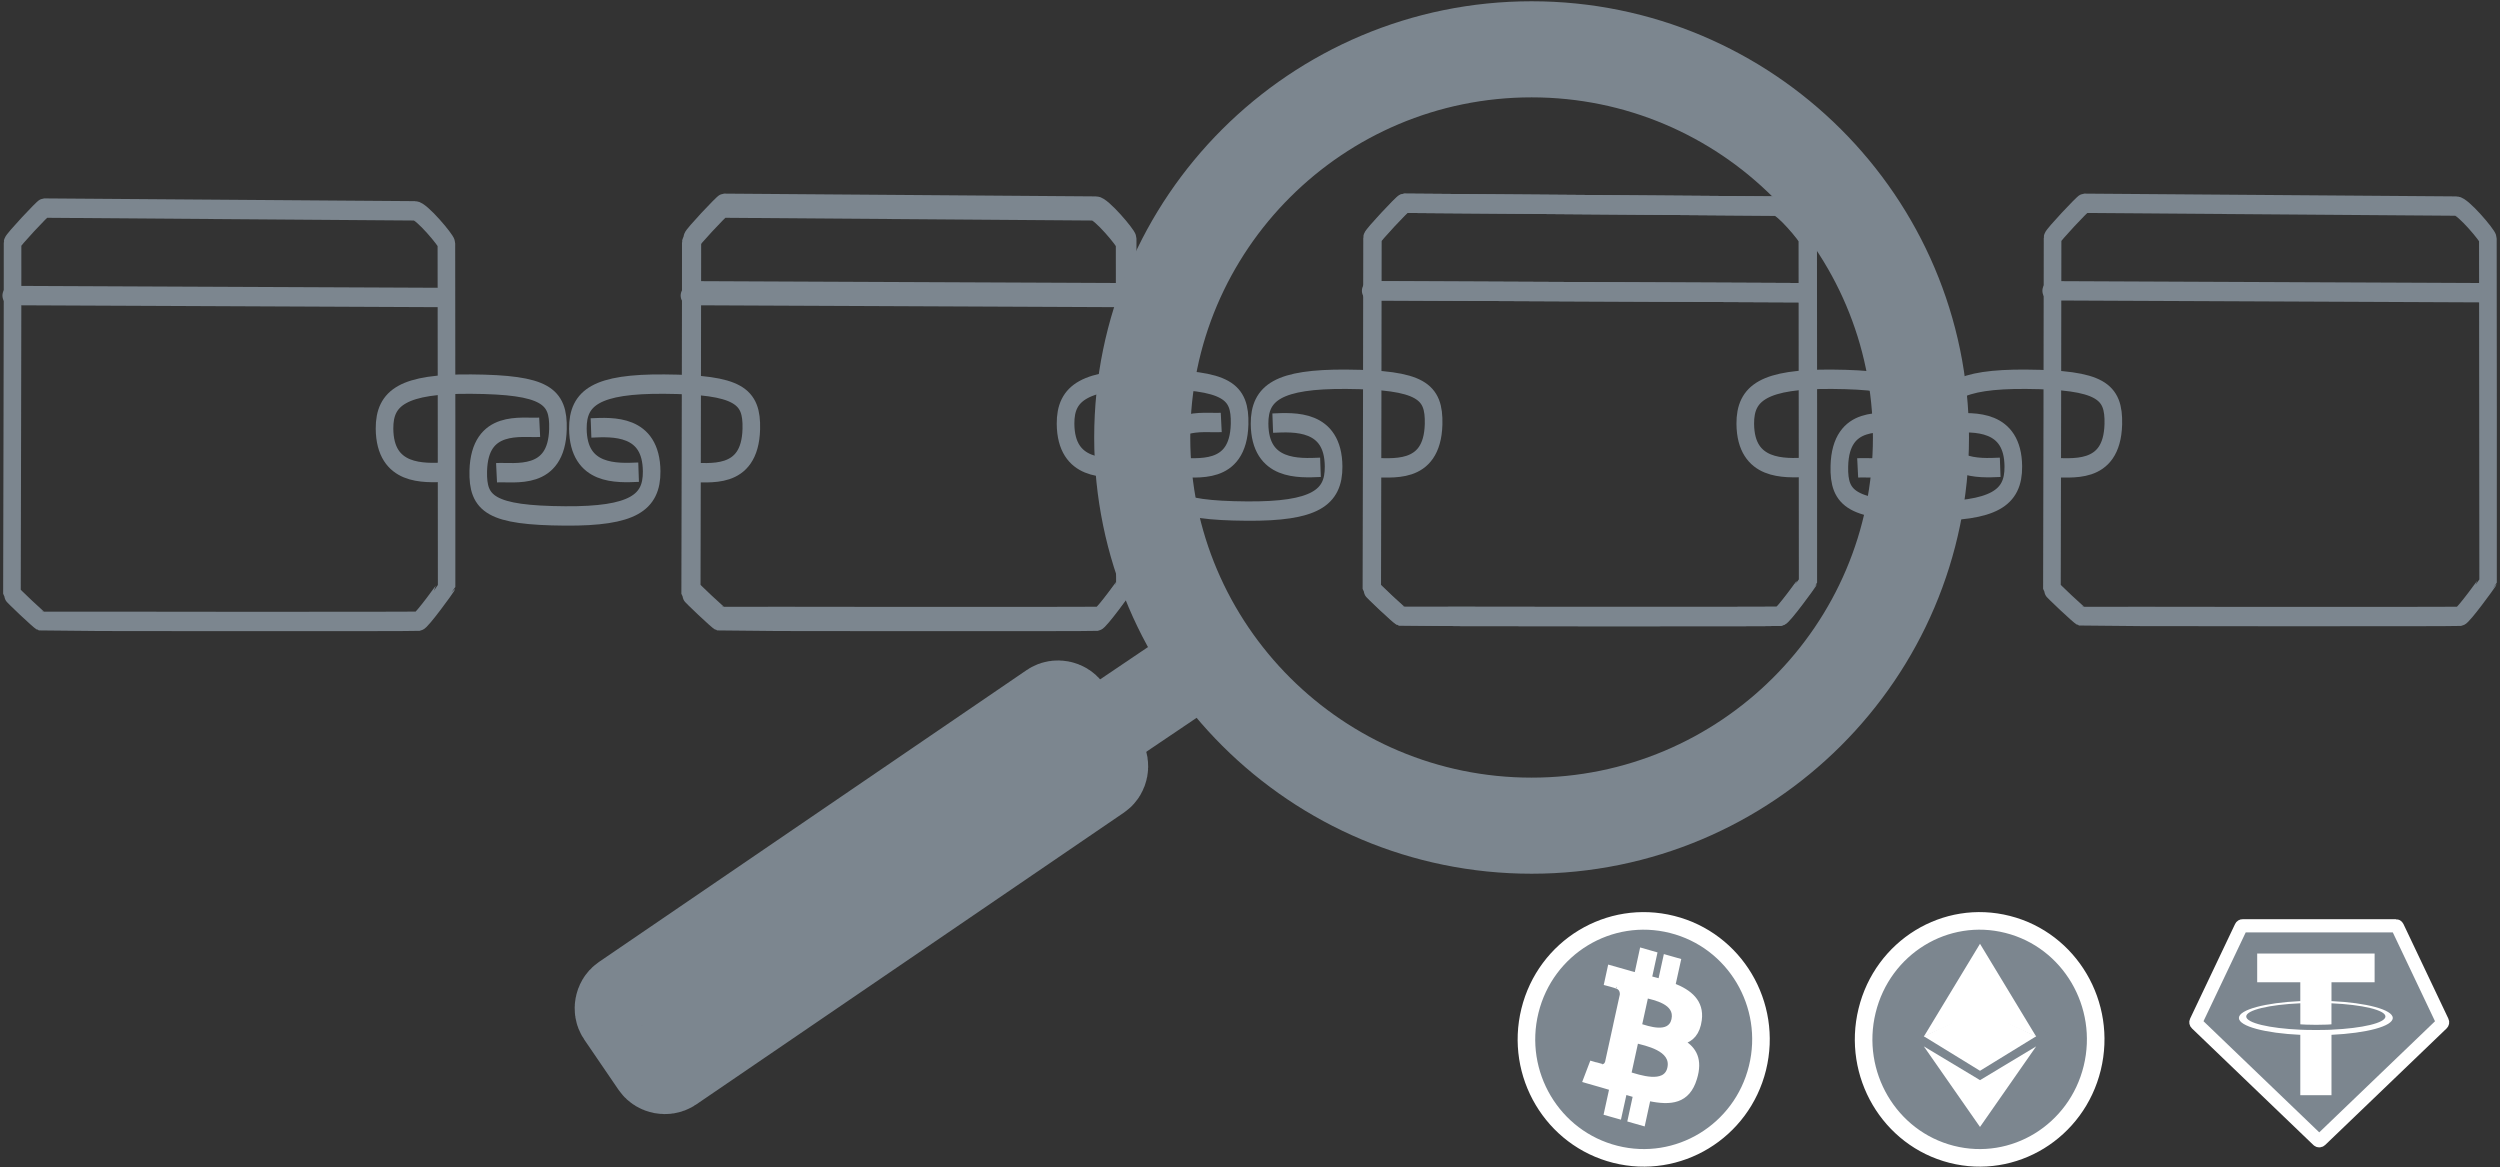
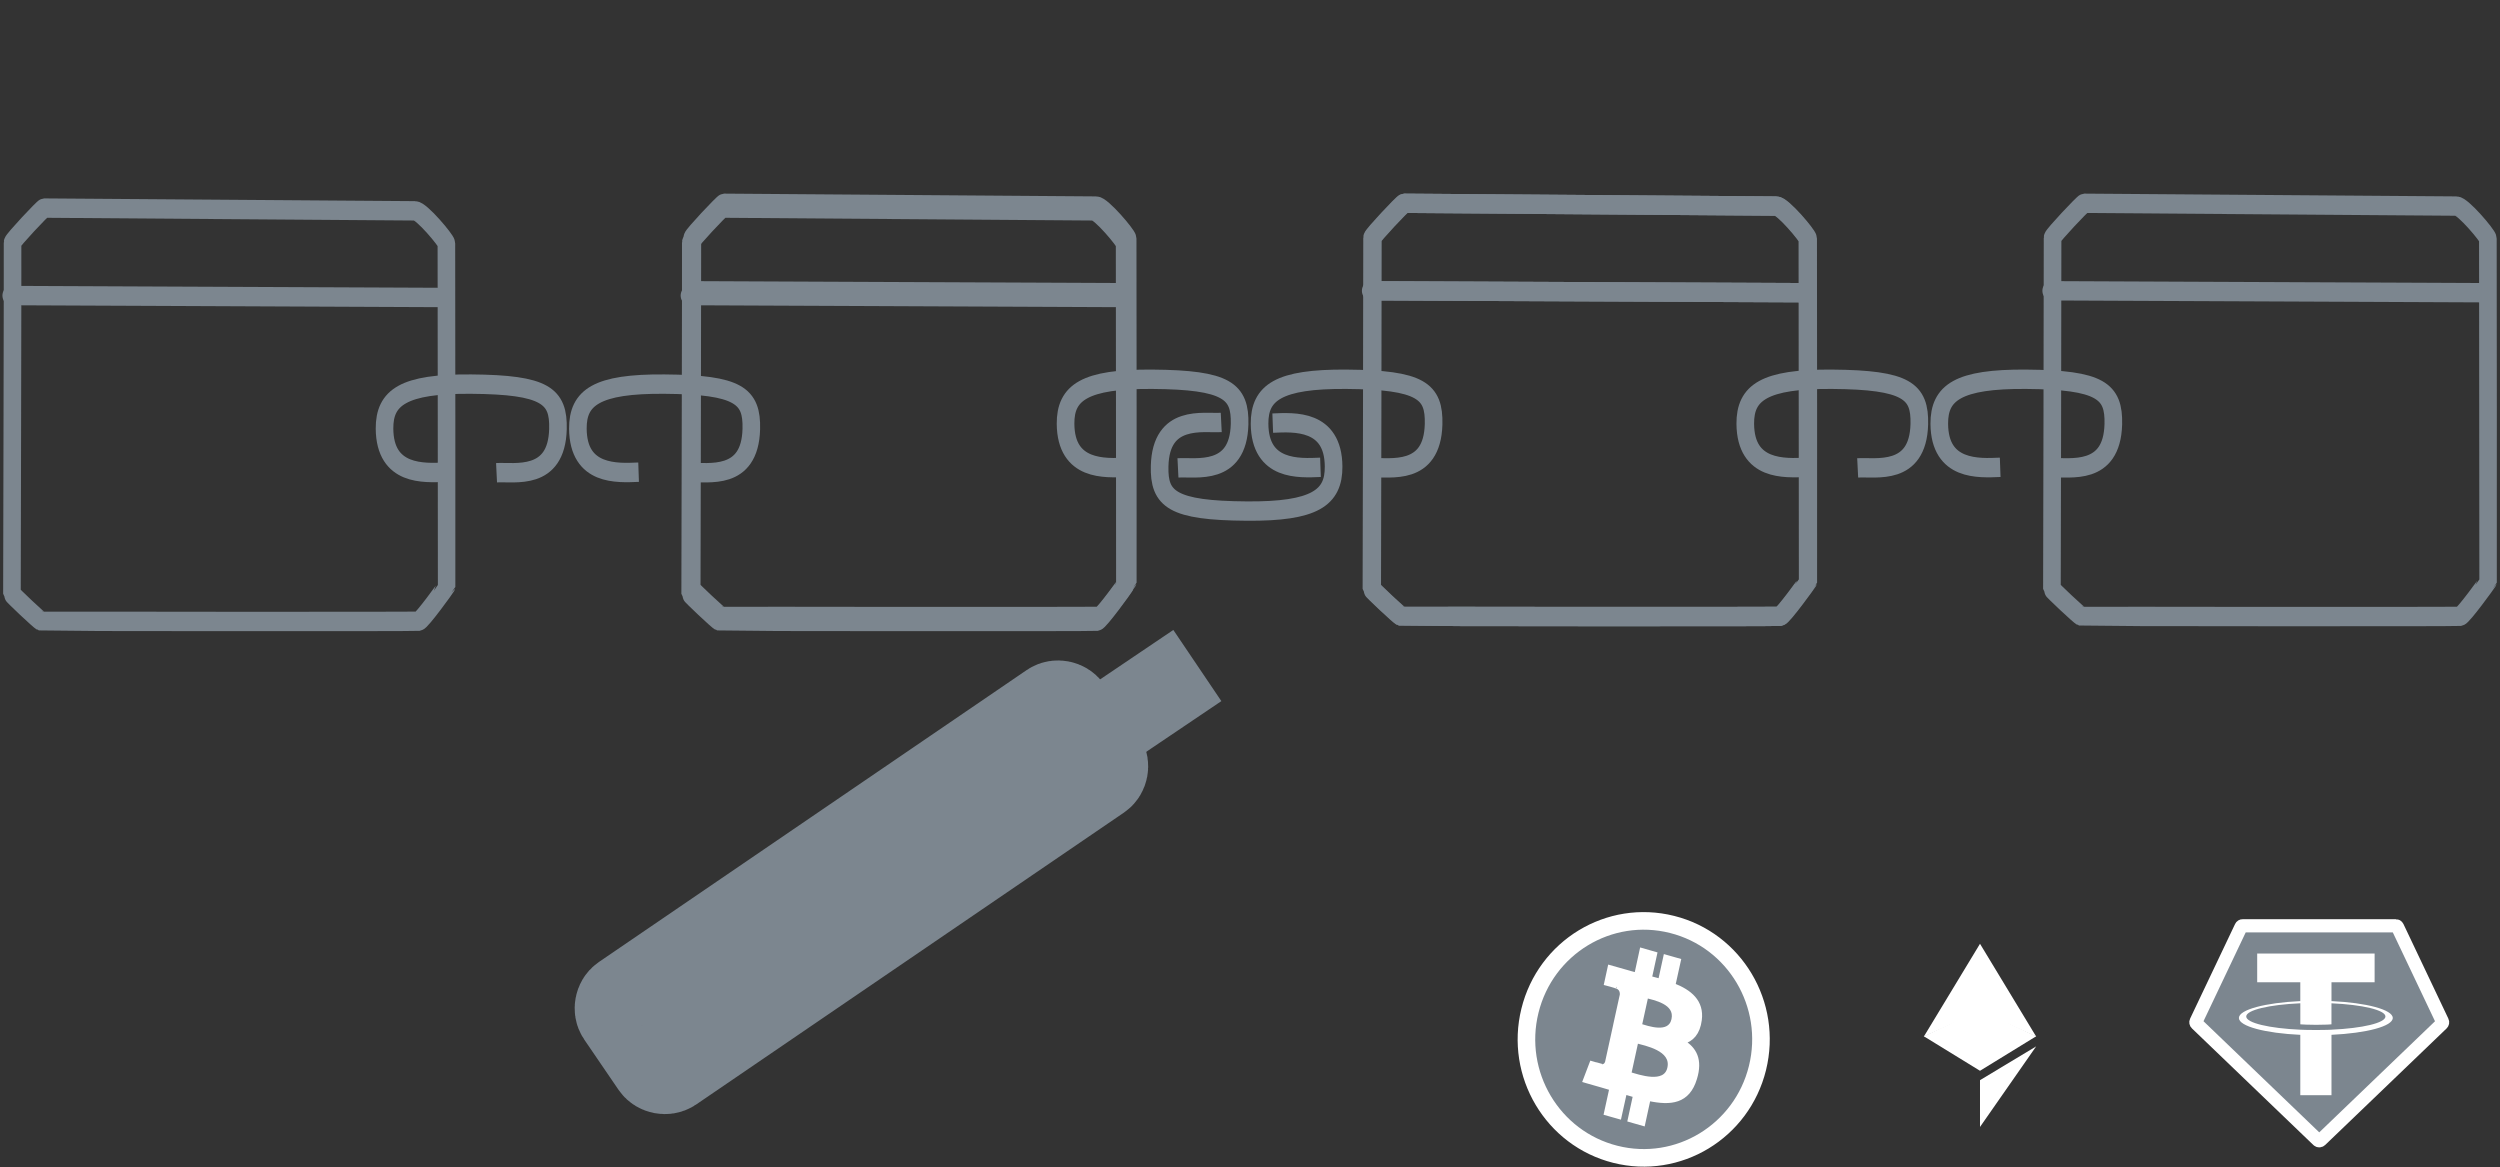
<svg xmlns="http://www.w3.org/2000/svg" height="304" version="1.1" viewBox="0 0 651 304" width="651">
  <rect x="0" y="0" width="651" height="304" fill="#333333" stroke="none" />
  <g transform="matrix(1 0 0 1 -111 -91)">
    <g transform="matrix(1 0 0 1 -121.246 -138.26)">
      <g transform="matrix(1 0 0 1.102 -133.214 -653.938)">
        <path d="M368.4 871.29 C370.53 871.29 478.86 871.75 481.3 871.75 C483.75 871.75 366.26 871.29 368.4 871.29 Z" fill="none" stroke="#7c868f" stroke-miterlimit="10" stroke-width="4.58" />
      </g>
      <g transform="matrix(1 0 0 1.102 -133.214 -653.938)">
        <path d="M376.97 850.62 C378.22 850.59 471.84 851.3 473.54 851.27 C475.22 851.24 481.7 858.31 481.7 858.98 C481.7 859.74 481.79 939.69 481.76 939.92 C481.75 940.03 475.31 948.15 474.48 948.24 C473.4 948.36 376.48 948.3 376.16 948.21 C375.72 948.1 368.57 941.97 368.57 941.75 C368.57 941.52 368.78 861.76 368.73 858.75 C368.73 858.26 376.61 850.62 376.97 850.62 Z" fill="none" stroke="#7c868f" stroke-miterlimit="10" stroke-width="4.58" />
      </g>
      <g transform="matrix(1 0 0 1.102 43.396 -653.938)">
        <path d="M368.4 871.29 C370.53 871.29 478.86 871.75 481.3 871.75 C483.75 871.75 366.26 871.29 368.4 871.29 Z" fill="none" stroke="#7c868f" stroke-miterlimit="10" stroke-width="4.58" />
      </g>
      <g transform="matrix(1 0 0 1.102 43.396 -653.938)">
        <path d="M376.97 850.62 C378.22 850.59 471.84 851.3 473.54 851.27 C475.22 851.24 481.7 858.31 481.7 858.98 C481.7 859.74 481.79 939.69 481.76 939.92 C481.75 940.03 475.31 948.15 474.48 948.24 C473.4 948.36 376.48 948.3 376.16 948.21 C375.72 948.1 368.57 941.97 368.57 941.75 C368.57 941.52 368.78 861.76 368.73 858.75 C368.73 858.26 376.61 850.62 376.97 850.62 Z" fill="none" stroke="#7c868f" stroke-miterlimit="10" stroke-width="4.58" />
      </g>
      <g transform="matrix(1 0 0 1.102 -58.144 -654.274)">
        <path d="M406.33 913.33 C400.73 913.54 390.61 914.12 390.52 903.04 C390.48 895.7 395.36 892.39 413.07 892.52 C432.43 892.65 435.9 895.32 435.68 903.15 C435.33 915.37 424.39 913.21 419.69 913.46" fill="none" stroke="#7c868f" stroke-miterlimit="10" stroke-width="4.58" />
      </g>
      <g transform="matrix(1 0 0 1.102 -58.144 -654.274)">
        <path d="M456.68 913.33 C451.08 913.54 440.96 914.12 440.87 903.04 C440.83 895.7 445.71 892.39 463.42 892.52 C482.78 892.65 486.25 895.32 486.03 903.15 C485.68 915.37 474.74 913.21 470.04 913.46" fill="none" stroke="#7c868f" stroke-miterlimit="10" stroke-width="4.58" />
      </g>
      <g transform="matrix(1 0 0 1.102 -58.144 -654.274)">
-         <path d="M444.29 902.88 C449.89 902.65 460 902.07 460.08 913.14 C460.14 920.48 455.26 923.79 437.55 923.67 C418.17 923.55 414.72 920.86 414.93 913.04 C415.27 900.82 426.22 902.98 430.92 902.72" fill="none" stroke="#7c868f" stroke-miterlimit="10" stroke-width="4.58" />
-       </g>
+         </g>
      <g transform="matrix(1 0 0 1.098 42.556 -654.935)">
        <path d="M369.64 874.24 C371.79 874.24 480.48 874.7 482.93 874.7 C485.38 874.7 367.5 874.24 369.64 874.24 Z" fill="none" stroke="#7c868f" stroke-miterlimit="10" stroke-width="4.59" />
      </g>
      <g transform="matrix(1 0 0 1.098 42.556 -654.935)">
        <path d="M378.25 853.49 C379.5 853.46 473.44 854.18 475.14 854.15 C476.82 854.12 483.33 861.21 483.33 861.88 C483.33 862.65 483.42 942.87 483.39 943.1 C483.37 943.2 476.91 951.35 476.09 951.44 C475 951.56 377.76 951.5 377.43 951.41 C376.99 951.3 369.81 945.15 369.81 944.93 C369.81 944.7 370.02 864.67 369.98 861.65 C369.98 861.16 377.88 853.49 378.25 853.49 Z" fill="none" stroke="#7c868f" stroke-miterlimit="10" stroke-width="4.59" />
      </g>
      <g transform="matrix(1 0 0 1.098 219.756 -654.935)">
        <path d="M369.64 874.24 C371.79 874.24 480.48 874.7 482.93 874.7 C485.38 874.7 367.5 874.24 369.64 874.24 Z" fill="none" stroke="#7c868f" stroke-miterlimit="10" stroke-width="4.59" />
      </g>
      <g transform="matrix(1 0 0 1.098 219.756 -654.935)">
        <path d="M378.25 853.49 C379.5 853.46 473.44 854.18 475.14 854.15 C476.82 854.12 483.33 861.21 483.33 861.88 C483.33 862.65 483.42 942.87 483.39 943.1 C483.37 943.2 476.91 951.35 476.09 951.44 C475 951.56 377.76 951.5 377.43 951.41 C376.99 951.3 369.81 945.15 369.81 944.93 C369.81 944.7 370.02 864.67 369.98 861.65 C369.98 861.16 377.88 853.49 378.25 853.49 Z" fill="none" stroke="#7c868f" stroke-miterlimit="10" stroke-width="4.59" />
      </g>
      <g transform="matrix(1 0 0 1.098 117.876 -655.271)">
        <path d="M407.7 916.41 C402.08 916.63 391.93 917.21 391.84 906.09 C391.79 898.73 396.69 895.41 414.47 895.53 C433.9 895.67 437.37 898.35 437.16 906.2 C436.8 918.46 425.83 916.29 421.11 916.55" fill="none" stroke="#7c868f" stroke-miterlimit="10" stroke-width="4.59" />
      </g>
      <g transform="matrix(1 0 0 1.098 117.876 -655.271)">
        <path d="M458.22 916.41 C452.6 916.63 442.45 917.21 442.36 906.09 C442.32 898.73 447.21 895.41 464.99 895.53 C484.42 895.67 487.89 898.35 487.68 906.2 C487.32 918.46 476.35 916.29 471.63 916.55" fill="none" stroke="#7c868f" stroke-miterlimit="10" stroke-width="4.59" />
      </g>
      <g transform="matrix(1 0 0 1.098 117.876 -655.271)">
        <path d="M445.79 905.93 C451.41 905.7 461.56 905.11 461.64 916.23 C461.7 923.59 456.8 926.92 439.02 926.79 C419.58 926.67 416.12 923.98 416.34 916.12 C416.67 903.86 427.66 906.03 432.38 905.77" fill="none" stroke="#7c868f" stroke-miterlimit="10" stroke-width="4.59" />
      </g>
      <g transform="matrix(1 0 0 1.098 219.556 -654.935)">
        <path d="M369.64 874.24 C371.79 874.24 480.48 874.7 482.93 874.7 C485.38 874.7 367.5 874.24 369.64 874.24 Z" fill="none" stroke="#7c868f" stroke-miterlimit="10" stroke-width="4.59" />
      </g>
      <g transform="matrix(1 0 0 1.098 219.556 -654.935)">
        <path d="M378.25 853.49 C379.5 853.46 473.44 854.18 475.14 854.15 C476.82 854.12 483.33 861.21 483.33 861.88 C483.33 862.65 483.42 942.87 483.39 943.1 C483.37 943.2 476.91 951.35 476.09 951.44 C475 951.56 377.76 951.5 377.43 951.41 C376.99 951.3 369.81 945.15 369.81 944.93 C369.81 944.7 370.02 864.67 369.98 861.65 C369.98 861.16 377.88 853.49 378.25 853.49 Z" fill="none" stroke="#7c868f" stroke-miterlimit="10" stroke-width="4.59" />
      </g>
      <g transform="matrix(1 0 0 1.098 396.756 -654.935)">
        <path d="M369.64 874.24 C371.79 874.24 480.48 874.7 482.93 874.7 C485.38 874.7 367.5 874.24 369.64 874.24 Z" fill="none" stroke="#7c868f" stroke-miterlimit="10" stroke-width="4.59" />
      </g>
      <g transform="matrix(1 0 0 1.098 396.756 -654.935)">
        <path d="M378.25 853.49 C379.5 853.46 473.44 854.18 475.14 854.15 C476.82 854.12 483.33 861.21 483.33 861.88 C483.33 862.65 483.42 942.87 483.39 943.1 C483.37 943.2 476.91 951.35 476.09 951.44 C475 951.56 377.76 951.5 377.43 951.41 C376.99 951.3 369.81 945.15 369.81 944.93 C369.81 944.7 370.02 864.67 369.98 861.65 C369.98 861.16 377.88 853.49 378.25 853.49 Z" fill="none" stroke="#7c868f" stroke-miterlimit="10" stroke-width="4.59" />
      </g>
      <g transform="matrix(1 0 0 1.098 294.876 -655.271)">
        <path d="M407.7 916.41 C402.08 916.63 391.93 917.21 391.84 906.09 C391.79 898.73 396.69 895.41 414.47 895.53 C433.9 895.67 437.37 898.35 437.16 906.2 C436.8 918.46 425.83 916.29 421.11 916.55" fill="none" stroke="#7c868f" stroke-miterlimit="10" stroke-width="4.59" />
      </g>
      <g transform="matrix(1 0 0 1.098 294.876 -655.271)">
        <path d="M458.22 916.41 C452.6 916.63 442.45 917.21 442.36 906.09 C442.32 898.73 447.21 895.41 464.99 895.53 C484.42 895.67 487.89 898.35 487.68 906.2 C487.32 918.46 476.35 916.29 471.63 916.55" fill="none" stroke="#7c868f" stroke-miterlimit="10" stroke-width="4.59" />
      </g>
      <g transform="matrix(1 0 0 1.098 294.876 -655.271)">
-         <path d="M445.79 905.93 C451.41 905.7 461.56 905.11 461.64 916.23 C461.7 923.59 456.8 926.92 439.02 926.79 C419.58 926.67 416.12 923.98 416.34 916.12 C416.67 903.86 427.66 906.03 432.38 905.77" fill="none" stroke="#7c868f" stroke-miterlimit="10" stroke-width="4.59" />
-       </g>
+         </g>
    </g>
    <g transform="matrix(0.636 0 0 0.636 -918.252 72.184)">
      <path d="M1673.84 295.49 C1669.76 312.03 1653.17 322.09 1636.82 317.96 C1620.45 313.84 1610.5 297.08 1614.58 280.56 C1618.66 264.02 1635.23 253.97 1651.6 258.09 C1667.95 262.19 1677.92 278.95 1673.84 295.49 L1673.84 295.49 L1673.84 295.49 Z" fill="#7c868f" fill-rule="evenodd" stroke="#ffffff" stroke-miterlimit="8" stroke-width="4.58" transform="matrix(1.572 0 0 1.572 -293.387 2.365)" />
    </g>
    <g transform="matrix(0.636 0 0 0.636 -918.252 72.184)">
      <path d="M1658.77 282.94 C1659.38 278.21 1656.23 275.64 1651.89 273.94 L1653.31 267.5 L1649.89 266.53 L1648.52 272.8 C1647.62 272.55 1646.69 272.3 1645.76 272.07 L1647.13 265.78 L1643.71 264.8 L1642.32 271.21 C1641.56 271.01 1640.83 270.82 1640.12 270.62 L1640.12 270.6 L1635.39 269.26 L1634.48 273.44 C1634.48 273.44 1637.02 274.11 1636.97 274.14 C1638.36 274.53 1638.61 275.59 1638.56 276.42 L1636.95 283.75 C1637.05 283.78 1637.17 283.81 1637.31 283.89 C1637.19 283.86 1637.07 283.84 1636.95 283.78 L1634.7 294.04 C1634.53 294.51 1634.09 295.24 1633.14 294.96 C1633.17 295.01 1630.65 294.26 1630.65 294.26 L1628.94 298.75 L1633.41 300.03 C1634.23 300.28 1635.04 300.5 1635.85 300.75 L1634.43 307.25 L1637.85 308.22 L1639.27 301.79 C1640.2 302.06 1641.12 302.34 1642 302.59 L1640.61 309 L1644.03 309.98 L1645.44 303.48 C1651.3 304.74 1655.7 304.24 1657.52 298.19 C1659.01 293.34 1657.45 290.52 1654.38 288.69 C1656.65 288.1 1658.33 286.4 1658.77 282.94 L1658.77 282.94 L1658.77 282.94 Z M1650.94 295.49 C1649.89 300.34 1642.71 297.72 1640.39 297.05 L1642.27 288.44 C1644.59 289.1 1652.06 290.41 1650.94 295.49 L1650.94 295.49 Z M1652.01 282.86 C1651.03 287.29 1645.08 285.03 1643.15 284.48 L1644.86 276.67 C1646.78 277.23 1653.01 278.26 1652.01 282.86 L1652.01 282.86 Z" fill="#ffffff" fill-rule="evenodd" stroke="#ffffff" stroke-miterlimit="8" stroke-width="1.15" transform="matrix(1.572 0 0 1.572 -293.388 2.366)" />
    </g>
    <g transform="matrix(0.636 0 0 0.636 -918.252 72.184)">
-       <path d="M1761.03 295.49 C1756.99 312.03 1740.58 322.09 1724.4 317.96 C1708.2 313.84 1698.35 297.08 1702.39 280.56 C1706.43 264.02 1722.82 253.96 1739.02 258.09 C1755.2 262.19 1765.07 278.95 1761.03 295.49 L1761.03 295.49 L1761.03 295.49 Z" fill="#7c868f" fill-rule="evenodd" stroke="#ffffff" stroke-miterlimit="8" stroke-width="4.58" transform="matrix(1.572 0 0 1.572 -293.388 2.366)" />
-     </g>
+       </g>
    <g transform="matrix(0.636 0 0 0.636 -918.252 72.184)">
      <path d="M2429 416 L2429 443.58 L2452 454 Z" fill="#ffffff" fill-rule="evenodd" />
    </g>
    <g transform="matrix(0.636 0 0 0.636 -918.252 72.184)">
      <path d="M2429 416 L2406 454 L2429 443.58 Z" fill="#ffffff" fill-rule="evenodd" />
    </g>
    <g transform="matrix(0.636 0 0 0.636 -918.252 72.184)">
      <path d="M2429 471.84 L2429 491 L2452 458 Z" fill="#ffffff" fill-rule="evenodd" />
    </g>
    <g transform="matrix(0.636 0 0 0.636 -918.252 72.184)">
-       <path d="M2429 491 L2429 471.83 L2406 458 Z" fill="#ffffff" fill-rule="evenodd" />
-     </g>
+       </g>
    <g transform="matrix(0.636 0 0 0.636 -918.252 72.184)">
      <path d="M2429 468 L2452 453.87 L2429 443 Z" fill="#ffffff" fill-rule="evenodd" />
    </g>
    <g transform="matrix(0.636 0 0 0.636 -918.252 72.184)">
      <path d="M2406 453.87 L2429 468 L2429 443 Z" fill="#ffffff" fill-rule="evenodd" />
    </g>
    <g transform="matrix(0.636 0 0 0.636 -918.252 72.184)">
      <path d="M1799.79 258.71 L1788.07 283.37 C1787.98 283.55 1788.02 283.78 1788.18 283.92 L1819.82 314.3 C1820.01 314.48 1820.3 314.48 1820.5 314.3 L1852.14 283.93 C1852.29 283.78 1852.34 283.56 1852.24 283.37 L1840.53 258.71 C1840.45 258.54 1840.28 258.44 1840.09 258.44 L1800.23 258.44 C1800.04 258.43 1799.87 258.54 1799.79 258.71 L1799.79 258.71 Z" fill="#7c868f" fill-rule="evenodd" stroke="#ffffff" stroke-miterlimit="8" stroke-width="3.44" transform="matrix(1.572 0 0 1.572 -293.388 2.366)" />
    </g>
    <g transform="matrix(0.636 0 0 0.636 -918.252 72.184)">
      <path d="M2572.91 451.18 L2572.91 451.18 C2572.55 451.2 2570.7 451.31 2566.58 451.31 C2563.29 451.31 2560.97 451.22 2560.15 451.18 L2560.15 451.18 C2547.47 450.62 2538 448.41 2538 445.77 C2538 443.13 2547.47 440.93 2560.15 440.36 L2560.15 448.98 C2560.98 449.04 2563.35 449.18 2566.63 449.18 C2570.57 449.18 2572.54 449.02 2572.9 448.98 L2572.9 440.37 C2585.55 440.93 2595 443.14 2595 445.77 C2595 448.41 2585.55 450.61 2572.9 451.17 L2572.9 451.17 Z M2572.91 439.48 L2572.91 431.76 L2590.57 431.76 L2590.57 420 L2542.49 420 L2542.49 431.76 L2560.14 431.76 L2560.14 439.47 C2545.79 440.13 2535 442.97 2535 446.38 C2535 449.78 2545.79 452.62 2560.14 453.28 L2560.14 478 L2572.91 478 L2572.91 453.27 C2587.23 452.61 2598 449.78 2598 446.37 C2598 442.97 2587.23 440.13 2572.91 439.47 L2572.91 439.47 Z M2572.91 439.48 L2572.91 439.48 Z" fill="#ffffff" fill-rule="evenodd" />
    </g>
    <g transform="matrix(1 0 0 1 6.037 -150.915)">
      <g id="Kreis/Ellipse" transform="matrix(1.465 0 0 1.762 -217.31 -227.892)">
-         <path d="M402.17 355.5 C402.17 299.77 447.59 254.5 503.5 254.5 C559.41 254.5 604.83 299.77 604.83 355.5 C604.83 411.23 559.41 456.5 503.5 456.5 C447.59 456.5 402.17 411.23 402.17 355.5 Z" fill="none" stroke="#7c868f" stroke-width="25" transform="matrix(0.683 0 0 0.568 148.328 129.365)" />
-       </g>
+         </g>
      <g id="abgerundetes Quadrat/Rechteck" transform="matrix(1.313 -0.896 0.374 0.548 -153.718 564.314)">
        <path d="M268.01 502.58 L379.39 426.6 C380.21 426.04 381.59 426.31 382.15 427.13 L391.12 440.27 C391.68 441.09 391.42 442.48 390.6 443.04 L279.22 519.02 C278.39 519.58 277.01 519.31 276.45 518.49 L267.48 505.35 C266.92 504.53 267.18 503.14 268.01 502.58 Z" fill-rule="evenodd" stroke="#7c868f" stroke-width="25" transform="matrix(0.52 0.85 -0.355 1.246 279.98 -572.412)" />
      </g>
      <g id="Quadrat/Rechteck" transform="matrix(0.56 0.829 -0.829 0.56 532.347 -58.983)">
        <path d="M409.69 408.94 L419.39 423.31 L401.98 435.06 L392.28 420.69 Z" fill="#7c868f" fill-rule="evenodd" stroke="#7c868f" stroke-width="5" transform="matrix(0.56 -0.829 0.829 0.56 -249.006 474.202)" />
      </g>
    </g>
  </g>
</svg>